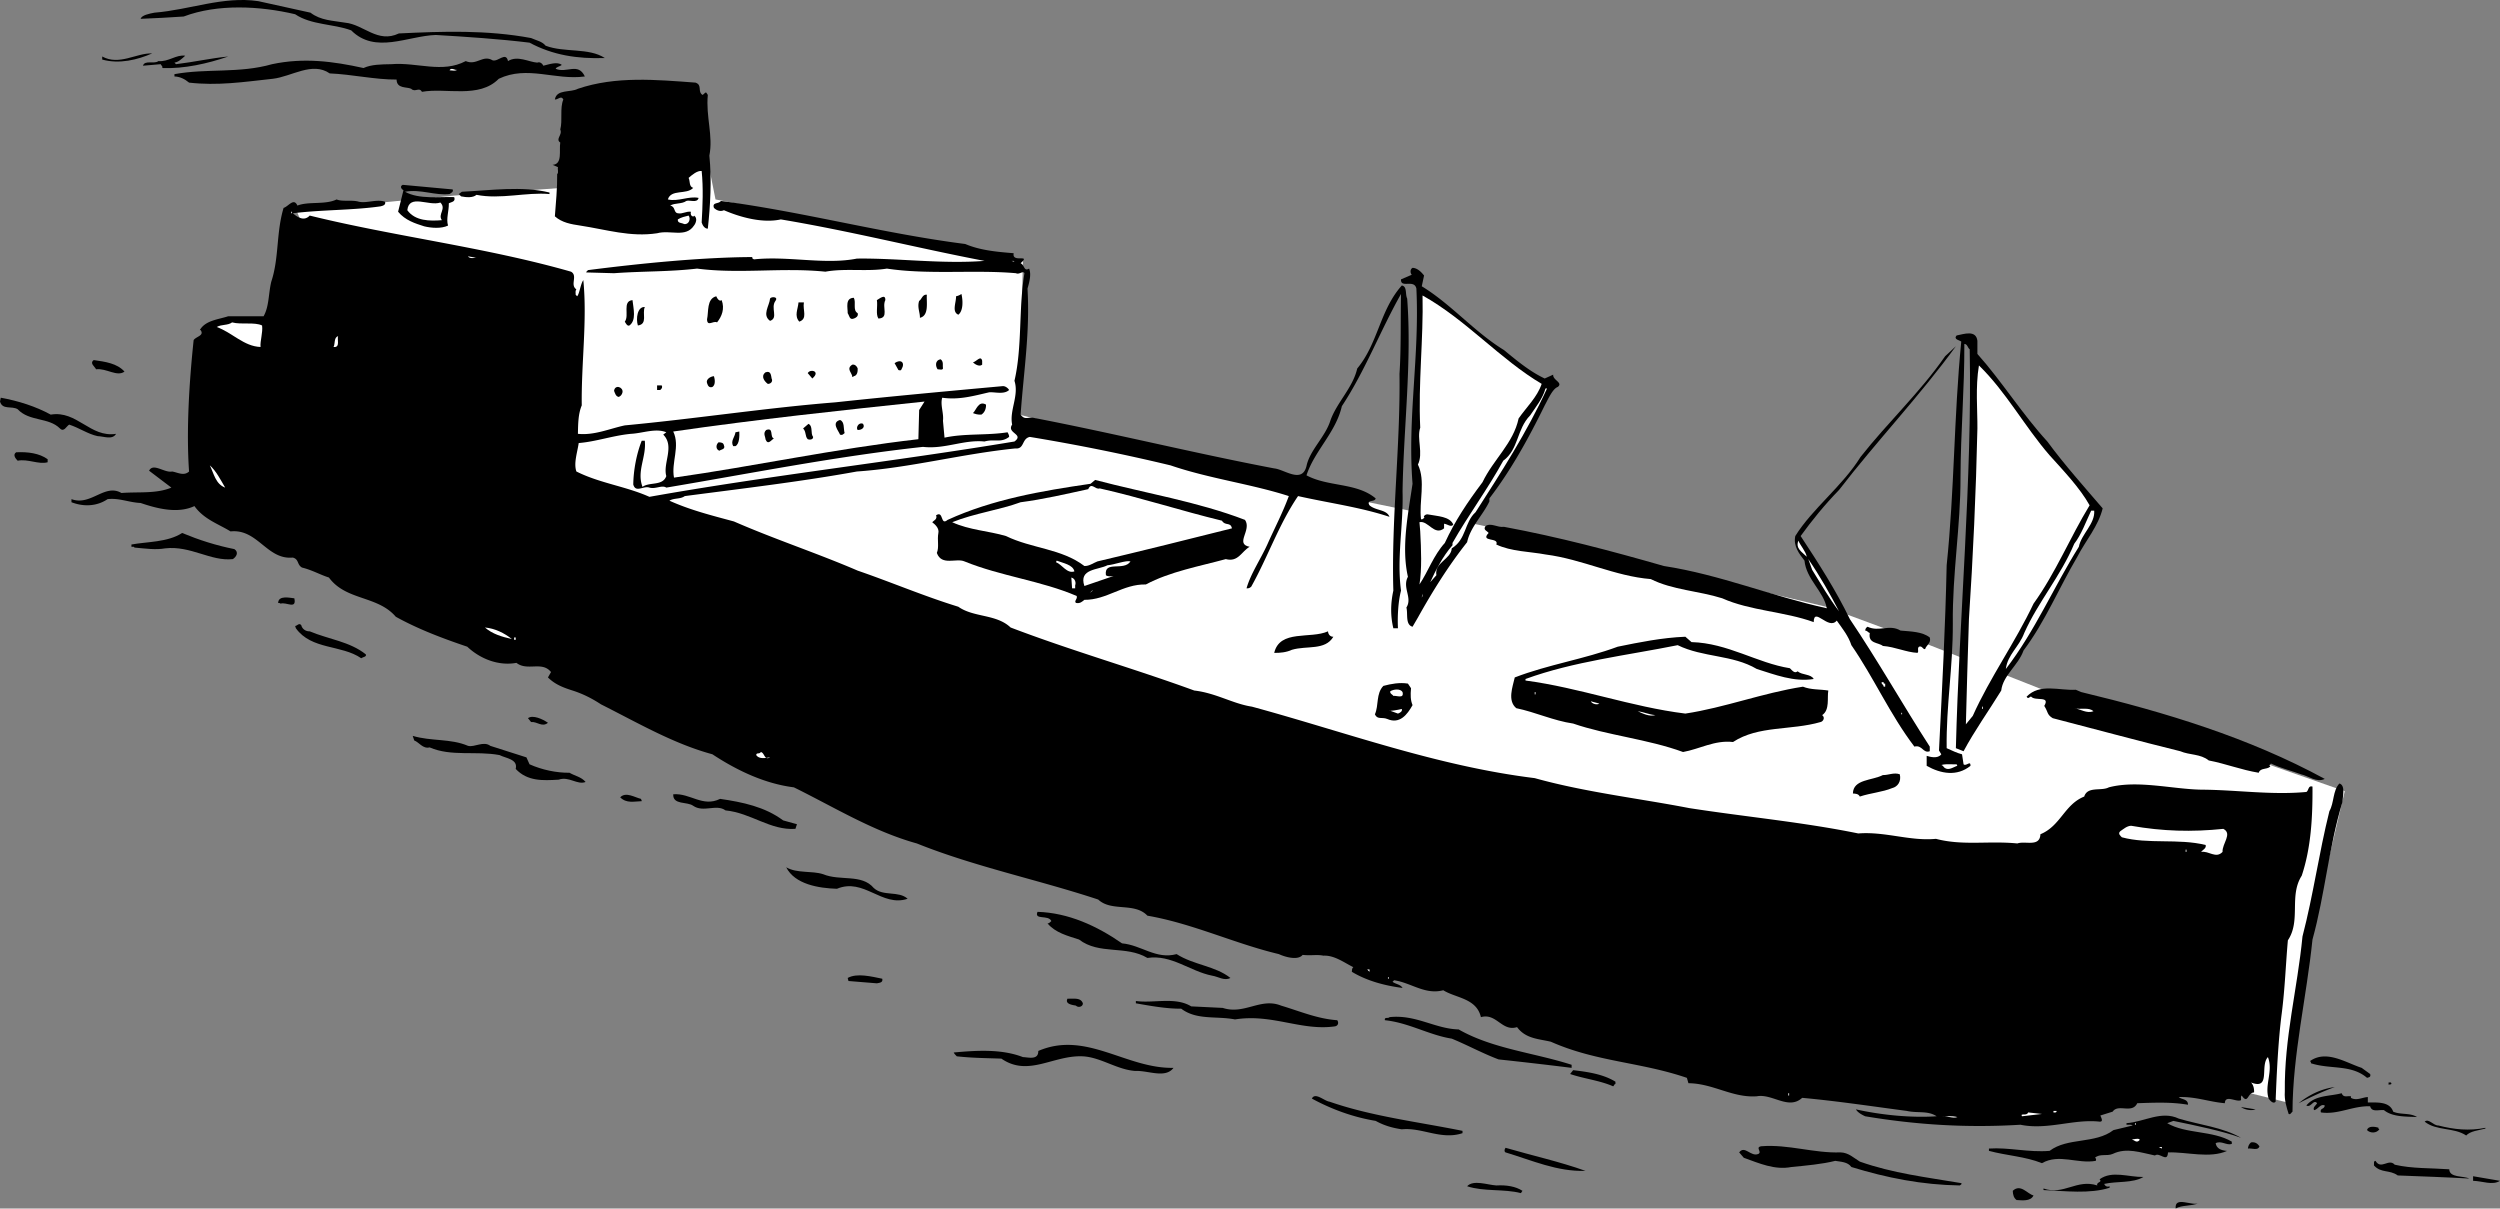
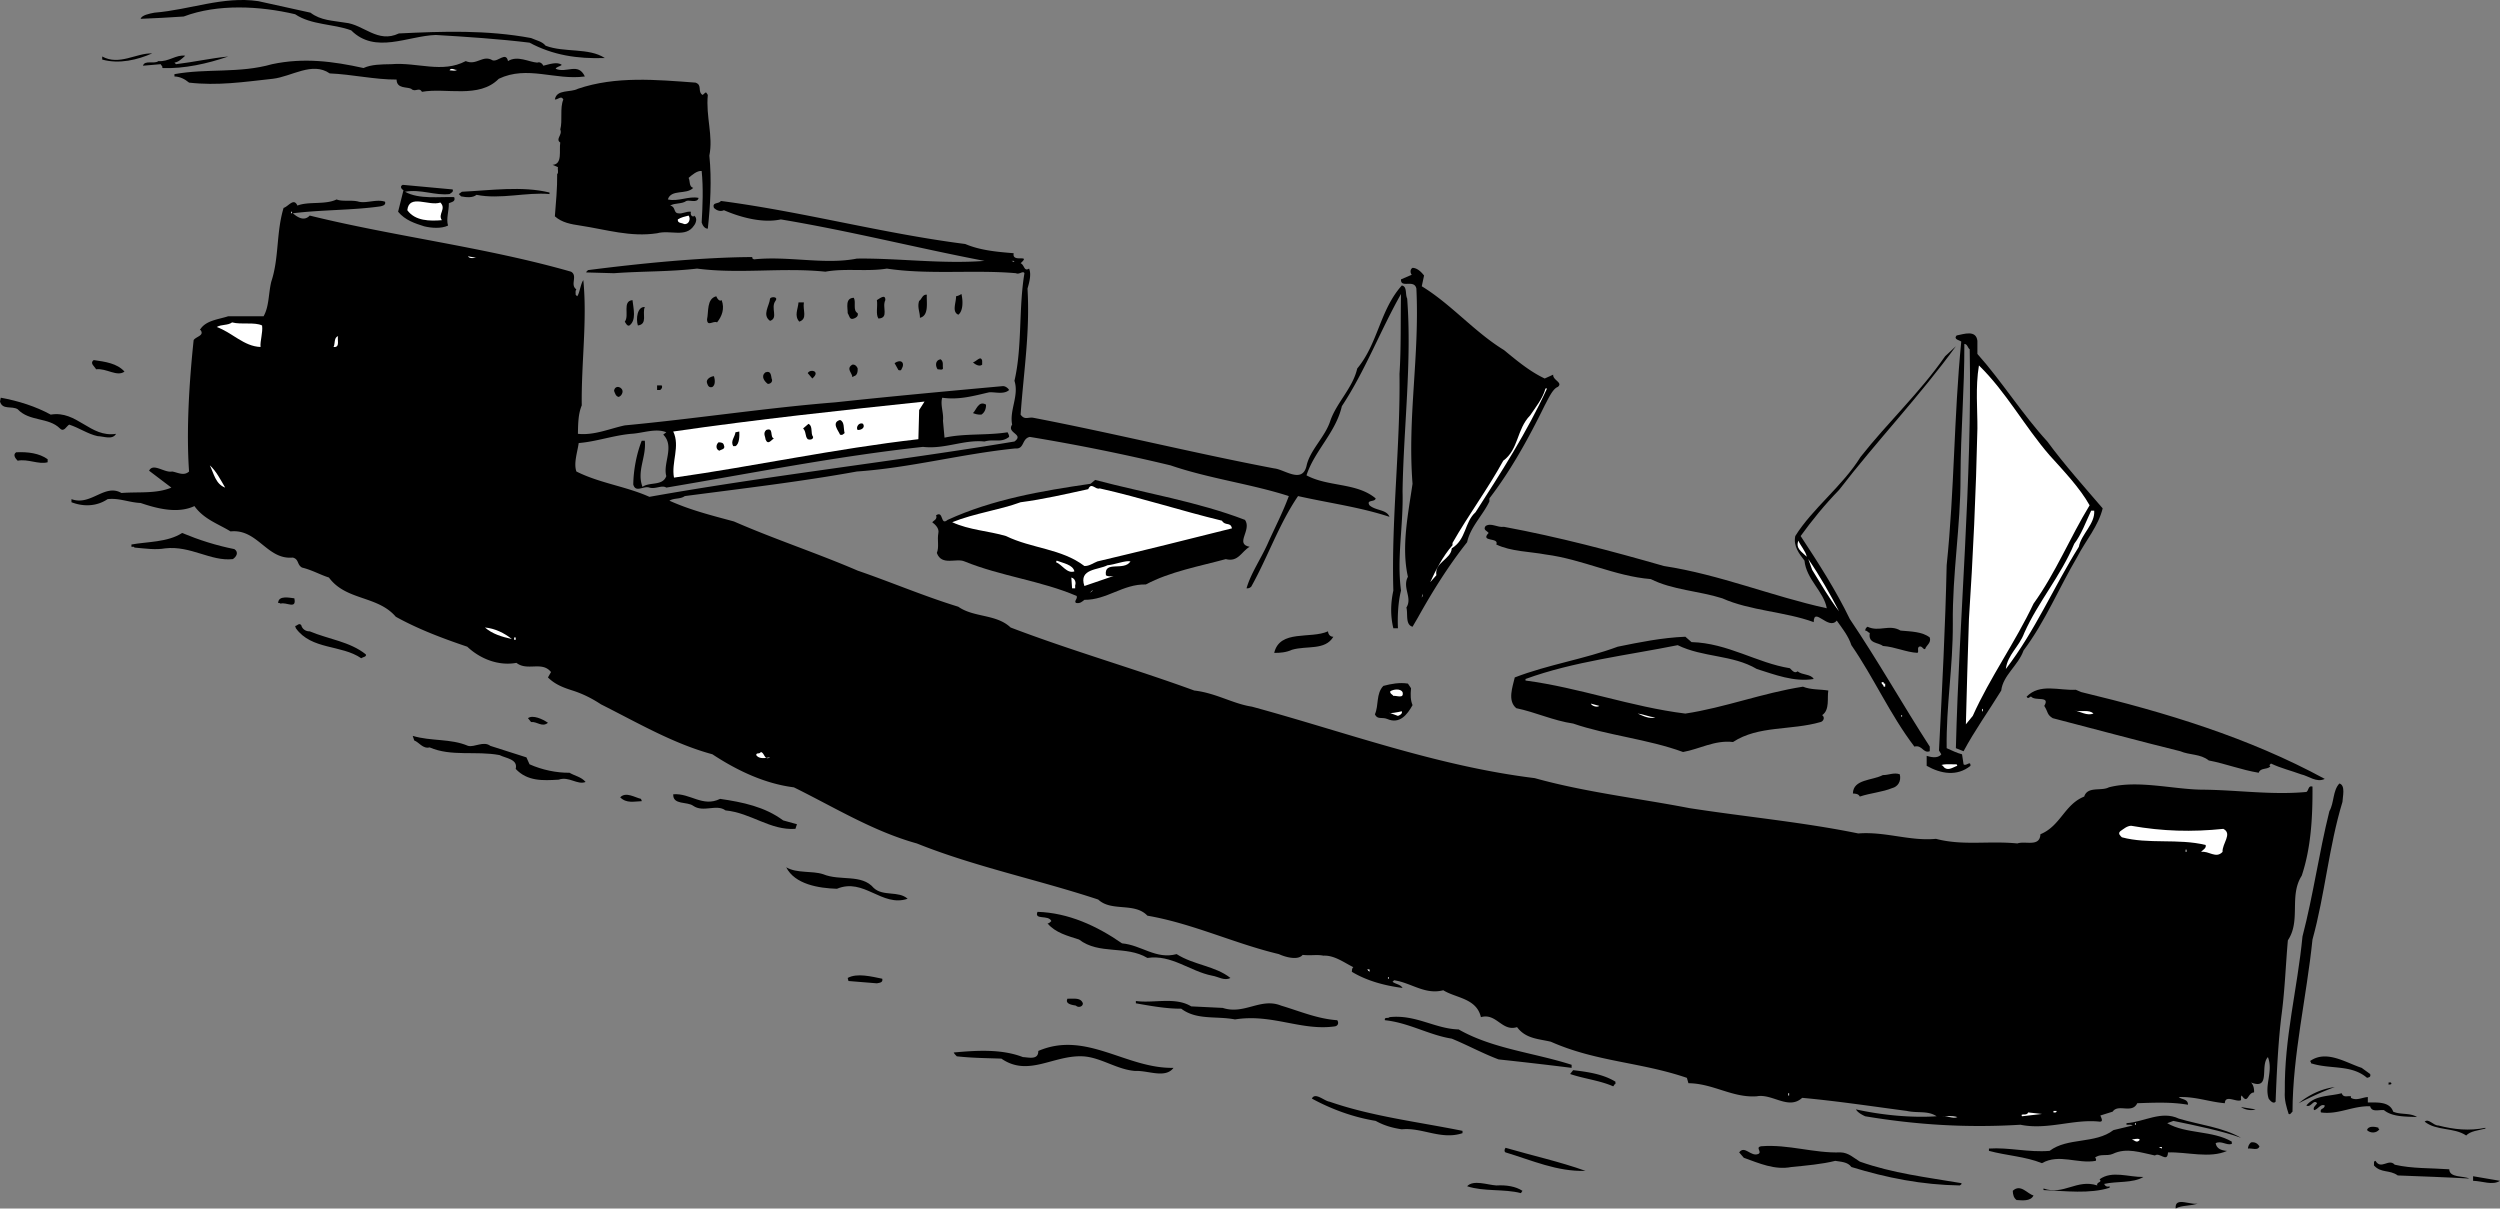
<svg xmlns="http://www.w3.org/2000/svg" width="325.301" height="157.251">
  <rect width="100%" height="100%" fill="#808080" stroke="none" />
-   <path fill="#fff" d="m289.602 141.45 8 2 3-21.5 4.5-19-10-3.5-27.5-9-16.5-6.5-13.5-5-42-10-19.5-4-43.5-11 .5-20-40-8-1.5-7.5-18.5 6-14 1-10.5 1-10 1 19 45" />
  <path d="M40.402 1.649c1.325 1.027 2.922 1.027 4.5 1.3 2.422.227 4.223 2.727 7 1.403 5.723-.277 11.422-.476 17.2.598.722.324 1.425.426 1.898 1 2.426.926 5.625.226 7.7 1.601-3.575.125-6.774-.375-9.798-2-3.875-.476-8.375-.777-12.203-1-3.672.125-7.875 2.524-11-.601-2.375-.875-5.172-.676-7.297-2.098-4.578-1.078-10.078-1.375-14.5.297-1.976.125-3.578.227-5.601.3.125-.472 1.125-.675 1.8-.8 4.626-.375 8.926-2.172 13.5-1.5l6.801 1.5M19.8 6.95c-1.874.824-4.273 1.426-6.5.8v-.398c2.227 1.223 4.427-.476 6.5-.402m4.302.3c-.477.426-.875.825-1.403.899l.203.203c2.325-.277 4.524-.777 6.797-1-2.672.922-5.773 1.625-8.597 1.5.125-.176-.075-.277-.2-.5l-2.3.2c.222-.778 1.523-.176 2-.602 1.324.125 2.324-.875 3.5-.7m42 .7c1.222-.774 2.722.125 3.8.199.422-.172.723.227.797.402.727-.175 1.828-.574 2.403-.101-.278.226-.676.226-.801.5 1.426.625 2.926-.875 3.8 1-3.874.527-7.476-1.473-11.199.3-2.578 2.626-6.875 1.126-10 1.7-.375-.676-.875.125-1.402-.399-.574-.277-1.875.024-1.898-1.199-2.778.024-5.778-.676-8.7-.8-2.277-1.575-4.976.425-7.402.699-3.875.425-7.176.925-10.898.5-.575-.477-1.176-.774-1.903-.801v-.301c4.227-.773 8.426-.074 12.703-1.297 4.125-.875 7.922-.375 11.899.5 1.023-.476 2.324-.476 3.601-.5 3.422-.277 6.625 1.223 9.7-.402 1.425.625 2.222-.875 3.5-.098.722.223 1.722-1.176 2 .098" />
  <path fill="#fff" d="M59.5 9.051c-.176.223-.574.125-1 .098.227-.473.824.125 1-.098" />
  <path d="M90.5 10.75c.926.325.227 1.126.902 1.602.223-.078.325-.375.5-.3l.2.3c-.278 2.824.722 5.324.199 7.899.324 3.125.125 6.523-.2 9.5-.374.023-.675-.375-.8-.801.125-2.176.226-4.473 0-6.7-.574-.074-1.274.524-1.7.899.223.426.024 1.125.598 1.3-.875.927-2.875.126-3.297 1.5 1.325.325 2.723-.472 4-.198-.175.726-1.175.226-1.601.398-.574.426-1.477.227-2.102.602.727.125.426.925 1 1 .625.125 1.028-.274 1.703-.2-.078.325.024.524.2.598.125.027.222.027.199-.098.523.325.226 1.024 0 1.301-1.074 1.625-3.074.524-4.801 1-3.473.524-6.574-.476-10-1-1.176-.176-2.375-.375-3.3-1.203.124-1.672.327-3.672.3-5.5.227-.172.027-.574.102-.898l-.7-.301c1.325-.074.825-1.875 1-2.899-.675-.476.325-.976 0-1.699.325-1.176-.078-2.777.399-3.902-.274-.574-.676.027-1.102 0 .227-1.375 2.028-.875 3-1.399 4.926-1.675 10.227-1.175 15.301-.8M58.902 24.649c.125.328-.175.426-.402.602-1.875.226-3.773-.676-5.8-.301 1.827 1.027 4.527.625 6.402.699.222.625-.375.625-.7.8.024 1.028-.375 2.028-.101 2.903-.875.422-2.176.324-3.102.098-1.172-.375-2.472-.774-3.398-1.899l.699-2.8c-.176-.075-.574-.477-.098-.7l6.5.598m12.598.601c-2.973-.273-6.375.727-9.5.102-.473.422-1.375.324-2 .2l-.3-.301.402-.301c3.722-.176 7.824-.774 11.398.101v.2" />
  <path d="M46.7 26.25c1.027.227 2.327-.374 3.402 0 .125.426-.278.524-.602.602-3.676.524-7.473.422-11.398.899.722.625 1.523 1.023 2.199.3 11.023 2.723 22.926 4.125 34 7.301.926.524-.176 1.723.699 2.297-.176.227-.074.527-.098.703l.2.2c.324-.376.425-1.575.8-2.102.524 5.226-.277 10.824-.203 16.3-.472 1.126-.472 2.426-.5 3.7 2.125.226 4.125-.676 6.102-1.098 9.324-.875 18.324-2.277 27.398-3 7.227-.777 14.828-1.476 21.703-2.101.422-.075.825.324.899.5-.676.625-1.875.226-2.602.3-1.875.426-3.875 1.024-6.097.7-.278.925.222 2.023.097 3l.203 2.199c2.625-.574 5.524-.274 8.2-.7.125.227.222.426.199.602-1.074.824-1.875.223-3.2.598-2.675-.274-5.175 1.027-8 .699-11.277 1.227-22.277 3.426-33.402 5.3-.574-.374-1.375.227-2.199 0-.773-.273-1.773.727-2.098-.398.024-1.875.422-3.976 1.098-5.699h.402c.223 2.125-1.078 3.922-.3 6 .925-.676 2.625-.078 3.097-1.402-.472-1.676 1.125-3.875-.398-5.399l.398-.3c-1.375-.575-3.074.125-4.597.199-2.375.226-4.575 1.027-6.801 1.199-.176 1.227-.676 2.625-.301 3.703 3.027 1.524 6.426 1.922 9.5 3.297 15.527-2.773 31.727-4.574 47.5-7.2 1.324-.972-1.074-1.073-.3-2.198-.376-1.875.925-3.774.3-5.7 1.027-4.375.527-9.375 1.3-14-.175-.375-.675.223-1.1 0-5.376-.476-11.376.223-16.798-.601-2.578.426-5.375-.074-8 .402-5.675-.578-11.078.324-16.703-.402-3.672.426-6.972.324-10.797.601l-3.601-.101c-.074-.074.125-.176.199-.301 6.824-.875 14.824-1.672 21.402-1.7-.078.227.125.227.2.302 4.425-.477 9.222.726 13.398-.102 5.324-.074 11.027.727 16.602.3-8.778-1.675-17.375-3.874-26.5-5.398-2.375.524-5.278-.277-7.403-1.199-.472.223-.972.024-1.297-.3-.277-.778.625-.477.899-.903 10.824 1.426 21.023 4.227 31.8 5.602 1.926.824 4.126 1.023 6.301 1.199-.277 1.324 2.325.027.899 1.3.523.227.426 1.126 1.101.7.325.726.024 1.824-.203 2.601.328 5.723-.472 10.524-.898 16.399.523.726.926.324 1.601.402 10.524 2.024 21.024 4.625 31.399 6.598 1.324.125 3.625 2.027 4.199-.301.426-2.074 2.426-3.773 3.102-5.898.824-2.375 2.925-4.274 3.5-6.801 2.722-3.274 2.925-7.574 5.8-10.801.723.125.422 1.125.7 1.703.625 8.223-.477 16.922-.602 25.098.125 4.426-.773 8.625-.2 12.902-.374 1.422-.476 3.422-.398 4.899h-.601c-.375-1.575-.375-3.176 0-4.899-.274-9.375.926-18.777.8-28.203.223-3.375.126-7.074.2-10.398-2.676 4.726-4.676 10.023-7.7 14.601-.777 3.422-3.574 5.824-4.601 9 2.824 1.524 6.527.922 9 3-.074.524-1.273.125-.8.899.827.726 2.226.523 2.6 1.5-3.874-1.274-7.773-1.774-11.898-2.7-2.476 3.625-3.976 8.024-6.101 11.801-.176.125-.274.223-.602.2.528-1.876 1.828-3.778 2.703-5.7.922-2.078 2.024-4.176 2.797-6.3-4.875-1.575-10.375-2.278-15.398-4a255.92 255.92 0 0 0-18.301-3.7c-1.074.223-.676 1.625-1.898 1.5-7.075.723-13.676 2.524-20.602 3-7.273 1.324-14.973 2.223-22.398 3.2-.575.425-1.375.222-2 .597 2.722 1.227 5.523 1.926 8.398 2.703 5.324 2.324 10.824 4.125 16.102 6.399 4.425 1.523 8.625 3.324 13.097 4.699 2.028 1.426 4.926.926 6.801 2.699 7.926 3.027 16.027 5.328 23.902 8.203 2.825.324 5.024 1.723 7.5 2.098 12.223 3.324 24.024 7.726 36.797 9.3 6.528 1.825 13.528 2.626 20.102 3.899 7.226 1.125 14.824 1.828 22 3.3 3.523-.273 6.726 1.028 10.101.7 3.524.926 6.825.227 10.598.602 1.027-.375 2.926.523 3-1.2 2.625-1.074 3.125-3.875 5.7-4.902.425-1.375 2.226-.672 3.202-1.2 3.723-.972 8.223.227 12 .302 4.625.023 9.125.726 13.7.3.324-.175.222-.875.8-.699.024 3.922-.175 7.922-1.402 11.598-1.676 2.625-.074 5.824-1.8 8.402-.274 3.024-.376 6.223-.798 9.5-.476 3.625-.675 8.223-.8 11.5-.278.324-.676-.078-.903-.402-.574-1.774.625-3.574-.097-5.399-1.075 1.125.425 4.325-2.2 3.301.325.324.422.824.399 1.297-.875.027-.774 1.625-1.602.402-.172.125-.074.426-.098.598-.574.328-2.074-.773-2.101.402-2.074-.175-3.774-.875-6-.8.324.324 1.226.226 1.2 1-2.173-.375-4.376-.274-6.599-.2-.675 1.426-2.476.024-3.199 1.098l-1.601.5c.125.328.425.828-.102.8-3.375-.374-6.773 1.126-10.297.403-6.875.422-13.476.024-20.203-1.101-.375-.176-.973-.477-1.2-.899 3.227.723 7.126 1.125 10.5.899-1.175-.774-2.472-.375-3.898-.7-4.375-.574-8.976-1.277-13.601-1.699-1.774 1.625-3.875-.578-5.899-.203-3.175.227-5.675-1.672-8.902-1.7l-.199-.698c-6.074-2.075-11.773-2.075-17.7-4.7-1.573-.375-3.273-.375-4.398-1.902-1.976.625-2.675-1.875-4.703-1.297-.574-2.476-3.273-2.476-4.898-3.5-2.375.625-4.176-.976-6.399-1.3l-.203.199c.426.324 1.028.324 1.301.8-2.176-.277-4.574-.875-6.598-2.101.024-.274.024-.473.2-.598-1.176-.578-2.477-1.578-3.903-1.5-.875-.176-1.574.023-2.699-.101-.574.726-2.176.324-3.098-.102-5.777-1.375-11.175-3.973-17.101-5-1.676-1.773-4.676-.473-6.399-2.098-7.777-2.574-16.078-4.277-23.601-7.3-5.676-1.575-10.676-4.676-16-7.301-3.774-.473-7.375-2.176-10.602-4.301-5.074-1.375-9.672-4.074-14.5-6.5-1.172-.773-2.375-1.375-3.699-1.797-1.176-.375-2.273-.777-3.2-1.703l.4-.7c-1.173-1.472-3.075-.073-4.5-1.198-2.274.425-4.673-.477-6.4-2.102-3.175-1.074-6.374-2.273-9.3-3.898-2.375-2.774-6.473-2.075-8.7-5.102-1.175-.375-2.175-.973-3.5-1.297-.675-.375-.374-1.078-1.198-1.3-3.375.324-4.575-3.778-8.102-3.403-1.574-.973-3.473-1.574-4.7-3.297-2.175 1.024-4.874.324-7-.402-1.573-.074-2.773-.676-4.3-.5-1.375.926-3.074 1.027-4.7.402v-.402c2.524.926 4.325-2.074 6.5-.801 2.227-.172 4.524.125 6.5-.7l-2.898-2.198c.524-1.075 2.024.324 3 .101.723.125 1.524.625 2.2 0-.375-5.375.023-11.676.597-17.101.328-.477 1.426-.575.903-1.301H26c.727-1.274 2.426-1.375 3.7-1.801h4.6c.727-1.273.626-2.973 1-4.5 1.024-3.074.626-6.375 1.602-9.598.625-.175 1.325-1.375 1.797-.3 1.426-.575 3.625-.075 5.102-.801.726.324 2.023.027 2.898.3" />
  <path fill="#fff" d="M57.3 26.352c.825.824-.374 1.524.2 2.297-1.574.125-3.473.125-4.5-1.297.227-2.176 2.824-.476 4.3-1M37.902 27.75H38v-.199h-.098v.2m51.7.3c.324.426.023 1.223-.602 1.098-.273-.172-.875-.074-.8-.598.425-.277.925-.375 1.402-.5m-29.602 5 .3.098-.3-.098m2 .5c.027-.074-.875.223-1.098-.199l1.098.2m70 .499-.398-.101h.3zm0 0" />
  <path d="m185.3 35.852-.3 1.399c3.824 2.324 6.824 5.925 10.7 8.3 1.726 1.426 3.425 2.825 5.3 3.7l1.102-.5c-.075.726 1.324 1.023.597 1.601-.672.223-1.273 1.625-1.699 2.399-2.074 4.226-4.375 8.425-7.2 12.101v.399c-.874 1.824-2.476 3.324-2.898 5.3-2.476 3.125-4.578 6.524-6.402 9.801l-.7 1.2c-.976-.278-.573-1.676-.8-2.5.824-1.278-.574-2.575.2-4-.876-3.876.027-8.176.6-12.102-.675-8.676.927-16.574.5-25.399-.273-1.277-2.073.024-2-1.199l1.4-.601c-.173-.176-.274-.676.1-.899.626.024 1.126.524 1.5 1m-60.198 2.398c.222.926.222 2.227-.403 2.7-.875-.375-.273-1.574-.297-2.399a1.83 1.83 0 0 0 .7-.3m-4.5.101c-.075.922.324 2.723-.903 3 .028-.676-.375-1.375-.097-2.203.324-.172.425-.875 1-.797" />
-   <path fill="#fff" d="M200.602 49.95c-.575 1.726-1.977 3.027-3 4.5-.676 3.226-3.278 5.324-4.7 8.3-1.976 2.626-3.578 5.024-4.902 7.899-1.473 1.625-2.176 3.727-3.3 5.402.327-1.976.226-4.574.1-6.902l-.1-1.2c1.124-.273 1.925 1.825 3.202.802v-.602c.422.027.922.527 1.2.102-.477-1.075-2.075-1.075-3.2-1.301-.277-.074-.476.027-.601.199-.074.125.023.227.101.203-.175.024-.277.324-.5.2-.277-2.278.625-4.977-.402-7.102.727-1.473-.176-3.375.3-4.801-.273-5.875.427-11.473.302-17.2 5.625 3.126 10.125 8.325 15.5 11.5" />
  <path d="M93.902 39.051c.422 1.125.024 2.125-.601 2.899-.477-.274-1.274.625-1.301-.399.227-.976-.074-2.675 1.2-3 .124.325.425.723.702.5m7 .098c-.675.926.422 2.227-.703 2.602-1.074-.774-.074-1.977 0-2.899.125-.277 1.125-.277.703.297m14.298-.098c-.473.926.527 2.325-.9 2.399-.374-.574-.073-1.574-.198-2.399.324-.175 1.125-.875 1.097 0m-4.097-.301c.324.626-.176 1.626.5 2 .125.426-.278.626-.5.7-.575.226-.575-.375-.801-.7.023-.675-.375-1.976.8-2m-28.801.301c.126 1.125.524 2.625-.398 3.301-.277.125-.476-.277-.601-.5.625-.777-.375-2.676 1-2.8m22.301.3c-.176 1.024.523 2.125-.602 2.5-.676-.777-.176-1.578-.098-2.5h.7m-20.7.598c-.375.824.422 2.226-.902 2.402-.273-.875-.074-2.476.902-2.402" />
  <path fill="#fff" d="M34.102 42.352c.125.922-.278 2.024-.2 2.797-2.175-.074-3.675-1.875-5.703-2.598.625-.375 1.426-.175 2-.601 1.227.324 2.926-.074 3.903.402" />
  <path d="M257.3 44.352v1.7c3.227 3.624 5.825 7.824 9.102 11.398 2.223 3.027 4.825 5.926 7.2 8.699-.575 2.328-2.176 4.125-3.301 6.3-2.375 4.028-4.176 8.427-7 12.2-.676 1.926-2.676 3.227-2.899 5.203-1.675 2.723-3.476 5.223-4.902 7.899l-1-.399c.426-16.976 2.125-34.976 1.8-51.902-.273-.176-.273-.676-.698-.7.023 5.926-.477 11.325-.5 17.399.023 6.227-1.075 12.527-1 19 .023 5.727-.875 10.625-.801 16.203.726.324 1.324.625 2 .797l.199 1.3c.324.325.926-.573.902.2-1.777 1.426-3.875 1.027-5.703 0v-1.297c.426.125 1.426.422 1.903-.203l-.301-.5c.426-8.473.824-15.973 1-24.098 1.023-9.875.926-19.175 1.898-29.101-.172-.176-1.074-.274-.597-.801.925-.172 2.523-.773 2.699.703" />
  <path fill="#fff" d="M44 43.75c-.176.325.324 1.524-.598 1.399.223-.375.024-1.273.598-1.398" />
  <path d="M239.3 63.75c-1.874 1.926-3.573 4.024-5 6 2.325 3.524 4.626 7.126 6.4 10.801 3.726 5.524 6.925 11.223 10.402 16.598v.602c-.875.324-.977-.875-2-.602-3.176-4.172-5.278-8.973-8.2-13.2-.375-1.175-1.175-2.175-1.902-3.198-1.074 1.324-2.973-1.875-3 .199-3.773-1.375-8.273-1.473-11.898-3.098-3.075-.976-6.477-1.078-9.301-2.5-4.676-.375-8.875-2.578-13.7-3.203-1.976-.375-4.476-.375-6.402-1.297.426-.976-2.172-.277-1-1.5-.172-.277-.773-.375-.398-.902.726-.473 1.523.226 2.398.101 7.125 1.325 13.926 3.125 20.801 5.098 7.324 1.125 14.027 3.926 21.2 5.5-.376-2.172-2.673-3.773-2.9-6.2-.675-.874-1.476-1.874-1.198-3.198 2.222-3.575 6.125-6.477 8.5-10.301 3.523-4.473 7.722-8.375 11-13.098l1.398-1.3c-4.574 6.324-10.375 12.425-15.2 18.699M127.8 46.95v.5c-.374.324-.976-.074-1.198-.301.425-.074 1.023-.973 1.199-.2M122.7 47.95c-.075.226-.376.125-.7.101-.273-.375-.375-1.175.402-1.3.422.324.223.824.297 1.199M16.2 48.352c-.973.723-2.376-.476-3.7-.3-.176-.376-.875-.778-.3-1.2 1.527.223 3.027.422 4 1.5m101.1-.301c-.073.223-.273.125-.398.098l-.5-.898c.825-.575 1.422-.075.899.8m-5.699-.101c.023.426-.075.926-.5 1-.075.027-.075.125-.2.101.024-.476-.875-1.074 0-1.601.325-.074.625.226.7.5" />
  <path fill="#fff" d="M266.7 59.25c1.827 2.024 3.925 4.227 5.202 6.5-2.578 4.227-4.375 8.727-7.3 12.801-2.375 5.024-5.676 9.625-7.903 14.598l-.898 1.102c.125-4.477.226-8.774.398-13.7.528-7.976.926-16.574 1.102-24.8.023-2.375-.274-5.375.199-8.2 3.527 3.426 5.926 7.926 9.2 11.7" />
  <path d="m105.902 49.051-.203.2-.597-.7c.324-.574 1.523-.277.8.5m-5.5.199c.223.426-.175.727-.5.7-.375-.274-.976-.973-.3-1.5.722-.274.722.426.8.8m-7.5-.3c.125.426.223 1.125-.203 1.402-.375.125-.574-.078-.699-.5-.176-.476.426-.875.902-.902m-6.8 1.199c.125.227.023.426-.2.602H85.5v-.602h.602M81 51.051c-.074.325-.273.524-.5.598-.375-.074-.473-.473-.598-.797.125-.875 1.223-.476 1.098.2" />
  <path fill="#fff" d="M201.3 50.551c-2.573 5.625-5.976 10.926-9.3 16.098-1.473 1.328-1.176 3.527-3.098 4.703-.078 1.422-2.277 1.824-2 3.5l-.8.899c.625-1.375 1.625-3.375 2.898-4.801v-.301c2.027-3.574 4.625-7.074 6.602-10.7 2.023-1.472 1.722-4.073 3.5-5.898.722-1.074 1.625-2.175 2-3.5h.199" />
  <path d="M6.602 53.95c3.425-.574 5.125 3.027 8.5 2.5-.477.824-1.575.324-2.403.3-1.273-.273-2.375-1.074-3.699-1.5-.375.227-.676 1.024-1.2.5-1.476-1.476-3.976-.874-5.5-2.5-.773-.476-1.976.126-2.3-1l.102-.5c2.324.426 4.523 1.126 6.5 2.2" />
  <path fill="#fff" d="m119.602 53.352-.102 3.797c-10.773 1.227-21.375 3.527-31.8 5-.376-1.973.827-4.074-.098-6 10.824-1.574 22.023-2.773 32.699-3.898l-.7 1.101" />
  <path d="M128.3 52.649c.024.527-.175 1.027-.6 1.3-.473.028-.774-.073-1.098-.198.425-.375.722-1.676 1.699-1.102m-18.399 3.703c-.175.125-.277.324-.601.2-.176-.477-1.176-1.575 0-1.903.625.227.426 1.125.601 1.703m-4.102.5c.024.324-.374.422-.698.297-.375-.375-.176-.973-.602-1.398l.7-.602c.624.328.226 1.227.6 1.703m6.5-1.703c.325.527-.273.828-.698.8-.278-.273.125-1.073.699-.8M100.7 57.051c-.376.223-.774.926-1.098.098.023-.273-.375-.773.097-1.2 1.028-.374.426.927 1 1.102m-4.999 1h-.298c-.375-.675.223-1.175.297-1.8l.5-.102c.028.527.028 1.625-.5 1.902M94.2 57.95c.226.527-.376.527-.598.699-.477-.172-.477-.773-.102-1.098.324.024.625.024.7.399m-88 1.8v.399c-1.173.328-2.575-.473-3.9-.2-.273-.273-.675-.773-.198-1.097 1.523-.078 3.023.125 4.097.899" />
  <path fill="#fff" d="M29.3 63.45c-1.273-.473-1.476-1.875-2-2.899.825.723 1.427 1.926 2 2.899" />
  <path d="M162 67.649c.926 1.328-1.375 3.125.602 3.5-1.075.625-1.477 2.027-3.102 1.602-3.375.925-7.273 1.625-10.398 3.3-2.977-.074-5.075 2.024-8 2-.278.223-.575.524-1.102.399-.273-.274.227-.473.102-.899-4.575-1.976-9.875-2.574-14.602-4.5-1.074-.476-2.973.625-3.598-1.101.325-.774.024-1.676.2-2.598.125-.578-.375-1.078-.801-1.402.125-.176.726-.375.5-.899 1.023-.675.523 1.426 1.5.598 5.824-2.672 12.226-3.773 18.601-4.7l.598-.5c6.527 1.727 13.324 2.825 19.5 5.2" />
  <path fill="#fff" d="M159 67.75c.426.727 1.125.126 1.3 1-5.675 1.426-11.675 2.926-17.5 4.301-.573.223-1.073.625-1.698.598-2.977-2.273-6.875-2.273-10.2-3.898-2.277-.676-4.777-.774-7-1.801 2.922-1.176 6.125-1.574 8.899-2.598 2.926-.375 5.926-1.078 8.8-1.703.426-.973.926.125 1.5-.098 5.426 1.223 10.626 2.926 15.899 4.2m113.5-1.301c.125 1.726-1.676 3.027-2 4.699-3.273 5.227-5.676 10.926-9.5 15.902.227-1.875 1.727-2.875 2.402-4.699 1.825-4.078 4.723-7.375 6.5-11.601.922-1.176 1.524-2.875 2.2-4.301h.398" />
  <path d="M30.5 71.45c.625.426.227 1.027-.2 1.3-2.874.325-5.476-1.773-8.8-1.398-1.273.223-2.574.024-4-.101-.074-.176-.176-.075-.398-.102v-.297c2.023-.375 4.722-.277 6.597-1.5 2.227.922 4.426 1.625 6.801 2.098" />
  <path fill="#fff" d="M235.102 72.45c-.676-.676-1.477-1.074-1.102-2.098.324.723.926 1.324 1.102 2.098m4.198 7.101c-1.273-1.675-2.374-3.574-3.5-5.402l-.5-1.398c1.524 2.226 2.825 4.523 4 6.8m-99.5-5.199c-.976.324-1.573-.875-2.398-1.203l.098-.2c.824.325 2.125.528 2.3 1.403m7.302-1.301c-.875 1.325-3.477-.175-3.2 1.801.325.223.723.125 1 .098l-3.8 1.3c-.778-2.273 1.824-2.074 3-2.699.925-.074 2.425-.675 3-.5m-7.2 3.098v.402h-.402l-.098-1.402c.524.125.625.727.5 1m1.898 1 .302-.297h.097zm43.2.601.102-.5v.301zm0 0" />
  <path d="M38.3 77.852c.325 1.524-1.073.422-1.8.7-.074-.176-.375.023-.3-.2.124-.875 1.425-.578 2.1-.5m2 4.297c2.427 1.027 5.227 1.328 7.302 3 .125.328-.375.328-.602.5-2.574-1.773-6.473-1.074-8.5-3.898l-.098-.301c.223.027.524-.473.797-.098.125.524.625.824 1.102.797m206.999-.098c1.325.125 2.825.125 3.802.899.222.726-.477 1.027-.602 1.5-.273.125-.375-.473-.8-.301-.274.227.027.625-.2.8-1.473-.073-2.875-.773-4.5-.898-.574-.476-1.973-.277-1.7-1.699-.175.024-.273-.277-.6-.3.027-.278.124-.376.3-.5 1.527.722 2.824-.376 4.3.5" />
  <path fill="#fff" d="M66.602 83.149c-1.278-.273-2.575-.672-3.5-1.5 1.324.125 2.523.727 3.5 1.5" />
  <path d="M173.5 82.852c-1.074 1.824-3.473 1.125-5.398 1.7-.676.324-1.575.425-2.301.398.726-3.074 4.726-1.774 7-2.801.023.426.324.727.699.703m46.602.699c4.722.125 8.523 2.723 12.8 3.399.325.324.625.726 1 .402.625.524 1.723.324 2.098 1-2.574.422-5.074-.578-7.398-1.3-3.176-1.876-6.977-1.477-10.301-3.102-6.574 1.324-13.574 2.125-19.801 4.402v.2c7.027.925 13.727 3.425 20.8 4.3 5.126-.777 10.024-2.676 15.302-3.5 1.023.422 2.222.324 3.3.5-.175.922.223 2.524-.8 3.2.425.324.125.824-.2.898-3.875 1.125-8.078.426-11.402 2.601-2.375-.277-4.375.926-6.5 1.301-4.574-1.676-9.875-2.176-14.3-3.703-2.575-.375-4.876-1.473-7.4-2-1.175-.973-.476-2.773-.198-4 4.324-1.672 9.023-2.375 13.398-4 2.824-.574 5.727-1.172 8.8-1.297l.802.7" />
  <path fill="#fff" d="M66.902 83.25h.2v-.3h-.2v.3m178.2 5.7h.199v.402h-.2c.024-.176-.175-.277-.3-.5.125-.176.426-.078.3.098" />
  <path d="M183.602 89.551c-.075.926-.075 1.524.199 2.2-.676 1.226-1.676 2.523-3.301 1.8-.676-.277-1.273.125-1.598-.601.524-1.176.125-2.676 1.098-3.7 1.027-.273 2.125-.476 3.2-.3l.402.601m87.198.5c10.927 2.625 21.825 5.926 31.7 11.301-1.074.524-2.074-.375-3.098-.601-1.277-.477-2.578-.774-3.902-1.399l-.2.2c.024.124.126.124.102.199-.476.425-1.277.125-1.5.8-2.277-.375-4.277-1.175-6.5-1.601-1.078-.875-2.476-.676-3.703-1.2-5.574-1.374-11.074-2.874-16.597-4.3-.778-.473-.575-.774-1.102-1.598.824-1.375-1.176-.578-1.7-1.203-.175-.074-.374.426-.6 0 1.726-1.773 4.226-.773 6.402-.898l.699.3" />
-   <path fill="#fff" d="M182.5 90.051c.227.926-.773.426-1.2.5-.073-.175-.476-.277-.398-.601.422-.274 1.325-.375 1.598.101m17.2.301h.1v-.3h-.1v.3m8.402 1.199c-.278.223-.977.024-1.102-.3l1.102.3m64.3 1c-.875.325-1.675-.277-2.5-.402.825.227 1.922-.172 2.5.402m-90-.301c.125.325-.277.524-.5.602l-1.101-.402c-.074.125 1.125-.074 1.601-.2m75.5 0H258v-.3h-.098v.3m-42.5.801c-.777.223-1.578-.175-2.3-.5.925.125 1.425.426 2.3.5m32-.101h.098v-.2h-.098v.2" />
+   <path fill="#fff" d="M182.5 90.051c.227.926-.773.426-1.2.5-.073-.175-.476-.277-.398-.601.422-.274 1.325-.375 1.598.101m17.2.301h.1h-.1v.3m8.402 1.199c-.278.223-.977.024-1.102-.3l1.102.3m64.3 1c-.875.325-1.675-.277-2.5-.402.825.227 1.922-.172 2.5.402m-90-.301c.125.325-.277.524-.5.602l-1.101-.402c-.074.125 1.125-.074 1.601-.2m75.5 0H258v-.3h-.098v.3m-42.5.801c-.777.223-1.578-.175-2.3-.5.925.125 1.425.426 2.3.5m32-.101h.098v-.2h-.098v.2" />
  <path d="M71.3 94.051c-.773.625-1.374-.175-2.198-.101l-.403-.5c.625-.473 1.926.125 2.602.601m-10.399 3c.825.223 2.024-.675 2.899 0l4.699 1.5.402.899c1.625.726 3.524 1.125 5.2 1.101.722.426 1.523.524 2.097 1.2-1.074.425-2.172-.774-3.5-.301-2.074.125-4.074.226-5.597-1.399.324-1.277-1.278-1.375-2.102-1.8-3.074-.575-6.273.226-9.098-1-.875.226-1.375-.676-2-.899l-.203-.601c2.426.726 4.926.324 7.203 1.3" />
  <path fill="#fff" d="M100.2 98.551c-.376.024-1.376.325-1.798-.3.024-.375.422-.075.598-.399.527.125.426 1.125 1.2.7m154.402.898a.406.406 0 0 0 .097.199c-.472.125-1.074.625-1.597.3-.176-.073-.278-.374-.5-.398.523-.175 1.324-.074 2-.101" />
  <path d="M247.2 100.75c.226.926-.274 1.626-1 1.801-1.274.524-2.774.625-4.2 1.098-.176-.375-.574-.375-.898-.398.023-1.875 2.523-1.676 3.898-2.399.727.024 1.426-.375 2.2-.101m57.6 3.601c-1.773 5.824-2.273 12.024-3.898 17.899-.777 7.523-2.578 15.023-2.601 22.398-.176.125-.274.426-.5.3-.274-.874-.574-1.773-.5-2.898-.074-7.074 1.625-13.277 2.3-20.199 1.426-5.476 2.126-10.777 3.5-16.3.626-1.075.426-2.676 1.301-3.602.825.226.422 1.726.399 2.402M83.5 104.25c-.973.024-1.973.325-2.8-.5.726-.773 1.925.024 2.702.2.024.125.125.226.098.3m10.2-.3c2.925.426 5.827 1.027 8.202 2.8l1.797.5-.199.602c-3.273.223-5.773-2.078-9.098-2.402-1.175-.875-2.875.324-4.203-.598-.773-.578-2.672-.078-2.597-1.5 2.222-.176 3.824 1.723 6.097.598" />
  <path fill="#fff" d="M289.3 107.852c1.227.625-.175 1.922-.1 3-.876.922-1.774-.176-2.798 0 .223-.277.723-.476.598-.902-3.574-.875-7.473-.074-10.898-1-.176-.176-.575-.473-.2-.801.422-.273.825-.672 1.399-.7 4.125.727 7.926.825 12 .403" />
  <path fill="#fff" d="M284.402 110.852h.098v-.3h-.098v.3" />
  <path d="M107.102 113.75c2.222.926 5.023-.074 6.597 1.801 1.227 1.125 3.227.325 4.403 1.399-3.375 1.125-5.676-2.774-9.2-1.301-2.375-.074-5.476-.574-6.601-2.797 1.426.824 3.324.422 4.8.899M146 122.75c2.527.227 4.426 2.126 7.102 1.399 2.222 1.426 5.023 1.527 7 3.102-.778.425-1.575-.176-2.403-.301-2.875-.574-5.273-2.774-8.398-2.301-2.774-1.672-6.274-.375-8.899-2.398-1.476-.477-3.078-.875-4.101-2.102.226.027.324-.172.5-.297-.375-.875-2.274-.078-1.801-1.203 4.027.125 7.727 1.828 11 4.102" />
  <path fill="#fff" d="m178.2 126.45-.298-.301h.297zm0 0" />
  <path d="M114.8 127.352c.126.524-.374.524-.698.598l-3.7-.301-.101-.398c1.226-.676 3.125-.176 4.5.101" />
  <path fill="#fff" d="M180.602 127.352h.097v-.203h-.097v.203" />
  <path d="M140.902 130.551c.024.426-.578.625-.902.301-.375-.078-1.473-.176-1.098-.902.825.027 1.723-.176 2 .601m18.2.598c2.824.926 4.925-1.375 7.597-.297 2.426.723 4.727 1.723 7.301 1.899.227.324.125.726-.3.8-4.376.625-8.173-1.675-13-.902-2.473-.473-4.973.125-7-1.398-1.876.023-4.075-.375-5.9-.7v-.3c2.325.324 5.126-.575 7.2.699l4.102.199m30.698 2.801c4.427 2.527 9.825 3.027 14.7 4.601v.399a541.738 541.738 0 0 0-9.5-1.098c-2.074-.777-4.074-1.875-6.098-2.703-2.976-.473-5.578-2.074-8.703-2.398-.074-.477.426-.176.602-.399 3.426-.375 5.926 1.524 9 1.598m-37.101 5c-1.075 1.426-3.274.324-5 .402-2.376-.176-4.473-1.777-6.798-1.902-3.875-.176-7.078 2.726-10.601.3-2.074-.074-3.676-.074-5.801-.3-.074-.074-.375-.375-.398-.5 3.023-.274 6.222-.473 9 .601.722.024 2.023.426 2-.8 6.222-2.676 11.425 2.324 17.597 2.199m155.703.8c.125.426-.175.426-.402.5-2.074-1.773-4.773-1.074-7.3-1.898.027-.176-.075-.176-.098-.3 2.125-1.477 4.625.222 6.699.898l1.101.8m-98.202 1v.301c-.173.024-.173.223-.298.301-1.777-.777-3.777-.976-5.601-1.601l.398-.5c1.926.226 3.926.523 5.5 1.5m100.903.101c.222.324-.176.223-.301.297v-.297h.3m-7.301.598c-1.476.527-3.175 1.324-4.698 2.101 1.324-1.074 2.925-1.875 4.699-2.101m2.101 1.199v.203c.723.422 1.524-.078 2.2-.101v.699c1.125.027 2.824-.176 3.3 1.199.922.426 2.223.125 3.098.703-1.375-.078-3.176.024-4.3-.902-.673-.074-1.575.324-1.798-.5-2.277-.074-4.175 1.125-6.402.8-.176-.574.426-.374.5-.898-.574-.277-.875.524-1.398.598-.176-.375.222-.574.398-.899-.473-.574-.773.625-1.398.301 1.125-1.375 3.023-1.176 4.597-1.601.227.625.727.324 1.203.398m-115.602 4.5v.3c-2.773.927-5.273-.773-7.898-.5-1.175-.175-2.277-.472-3.402-1.097-2.875-.476-5.676-1.476-8.3-2.902.425-.875 1.624.324 2.3.402 5.527 1.922 11.527 2.625 17.3 3.797" />
  <path fill="#fff" d="M232.7 142.551h.1v-.3h-.1v.3" />
  <path d="M293.5 144.352c-.574.223-1.473.024-1.898-.3l1.898.3" />
  <path fill="#fff" d="M267.602 144.551c.023.223-.176.223-.403.2v-.2h.403m-4.5.699c-.278-.476.625.024.8-.5l1.797.2-2.597.3m-8.402.102c-.575.223-1.376-.176-2.098-.101.722.023 1.324-.075 2.097.101" />
  <path d="M291.602 148.051c-2.375-.875-5.778-1.574-8.801-2.199l-.801.297c2.426 1.426 5.926.926 8.402 2.402v.301c-.675.223-1.375-.476-2.101-.101.125.726.726.925 1.398 1h.102c-2.274 1.023-5.176.125-7.7.199-.074 1.426-1.074-.074-1.699.402-1.875-.375-3.675-1.078-5.5-.203-.777.328-1.675-.074-2.3.5.222.125.125.328.097.402-2.375.426-4.773-.976-7 .301-2.172-.875-4.574-.976-6.898-1.601v-.301c2.625-.176 5.125.527 7.898.3 2.328-1.773 5.926-.874 8.301-2.699l2.5-.601c-.176-.176-.473-.074-.8-.098v-.203c2.327-.172 4.527-1.672 6.8-.598 2.727.825 5.727 1.125 8.102 2.5m31.8-1.301v.102c-.875.223-1.976.324-2.5.899-1.578-1.075-3.875-.575-5.402-1.801.527-.473 1.125.527 1.8.5 2.024.527 4.024.726 6.102.3" />
  <path fill="#fff" d="M277.8 146.352h.102v-.203h-.101v.203" />
  <path d="M309.5 146.75c-.074.126.027.126.102.2-.375.527-1.176.527-1.602.101.125-.574 1.027-.476 1.5-.3" />
  <path fill="#fff" d="M278.402 148.25v.102c-.375.422-.675.024-1-.101.325.023.723-.176 1 0" />
  <path d="M294 149.149c-.176.625-.973.227-1.5.3.027-.273.125-.573.402-.8.524-.074.825.125 1.098.5m-54.5.801c1.027.027 1.727.726 2.5 1.199 4.324 1.527 8.625 2.027 13.2 2.8.124.126-.075.227-.2.302-4.875-.075-9.473-.977-14.098-2.399-.476-.676-1.375-.676-2.101-.8-1.676.425-3.875.624-5.7.8-2.175.422-4.175-.476-6.199-1.203l-.601-.7c.726-.972 1.523.626 2.5.2.523-.273-.477-.875.398-1 3.528-.273 6.828.926 10.301.8" />
  <path fill="#fff" d="m281.3 149.45-.398-.2h.399zm0 0" />
  <path d="M206.3 152.352c-3.675.125-6.976-1.375-10.398-2.402-.175-.074-.175-.375 0-.598 3.524 1.024 7.125 1.824 10.399 3m105.301-.801c2.222.524 4.722.426 7.097.598.028 1.125 1.828.828 2.602 1.203-3.074-.176-6.176-.277-9.301-.402-1.074-.774-2.176-.274-3.098-1.301.024-.273-.078-.574.2-.598.722 1.223 1.722-.375 2.5.5" />
  <path fill="#fff" d="m317.5 152.45.8.101-.8-.101" />
  <path d="M278.902 153.149c-1.375.828-3.476.527-5.101.902.125.325.426.426.699.301v.2c-2.574.824-5.773.425-8.598.3v-.203c2.625.926 4.325-1.273 7-.398-.175-.477.723-.375.297-.801 1.625-1.176 3.727-.274 5.703-.301m46.398.5c-.976.625-2.273.027-3.5 0v-.598l3.5.598m-127.198 1.301-.2.3c-2.175-.574-4.875-.175-7-.898.825-.875 2.625-.176 3.797-.101 1.328-.075 2.528.125 3.403.699m66.5.601c-.375.825-1.575.625-2.2.598-.375-.273-.476-.672-.5-1.2 1.024-.972 1.922.427 2.7.602m21.5 1c-.977.426-2.176.223-3 .7-.176-1.676 2.125-.274 3-.7" />
</svg>